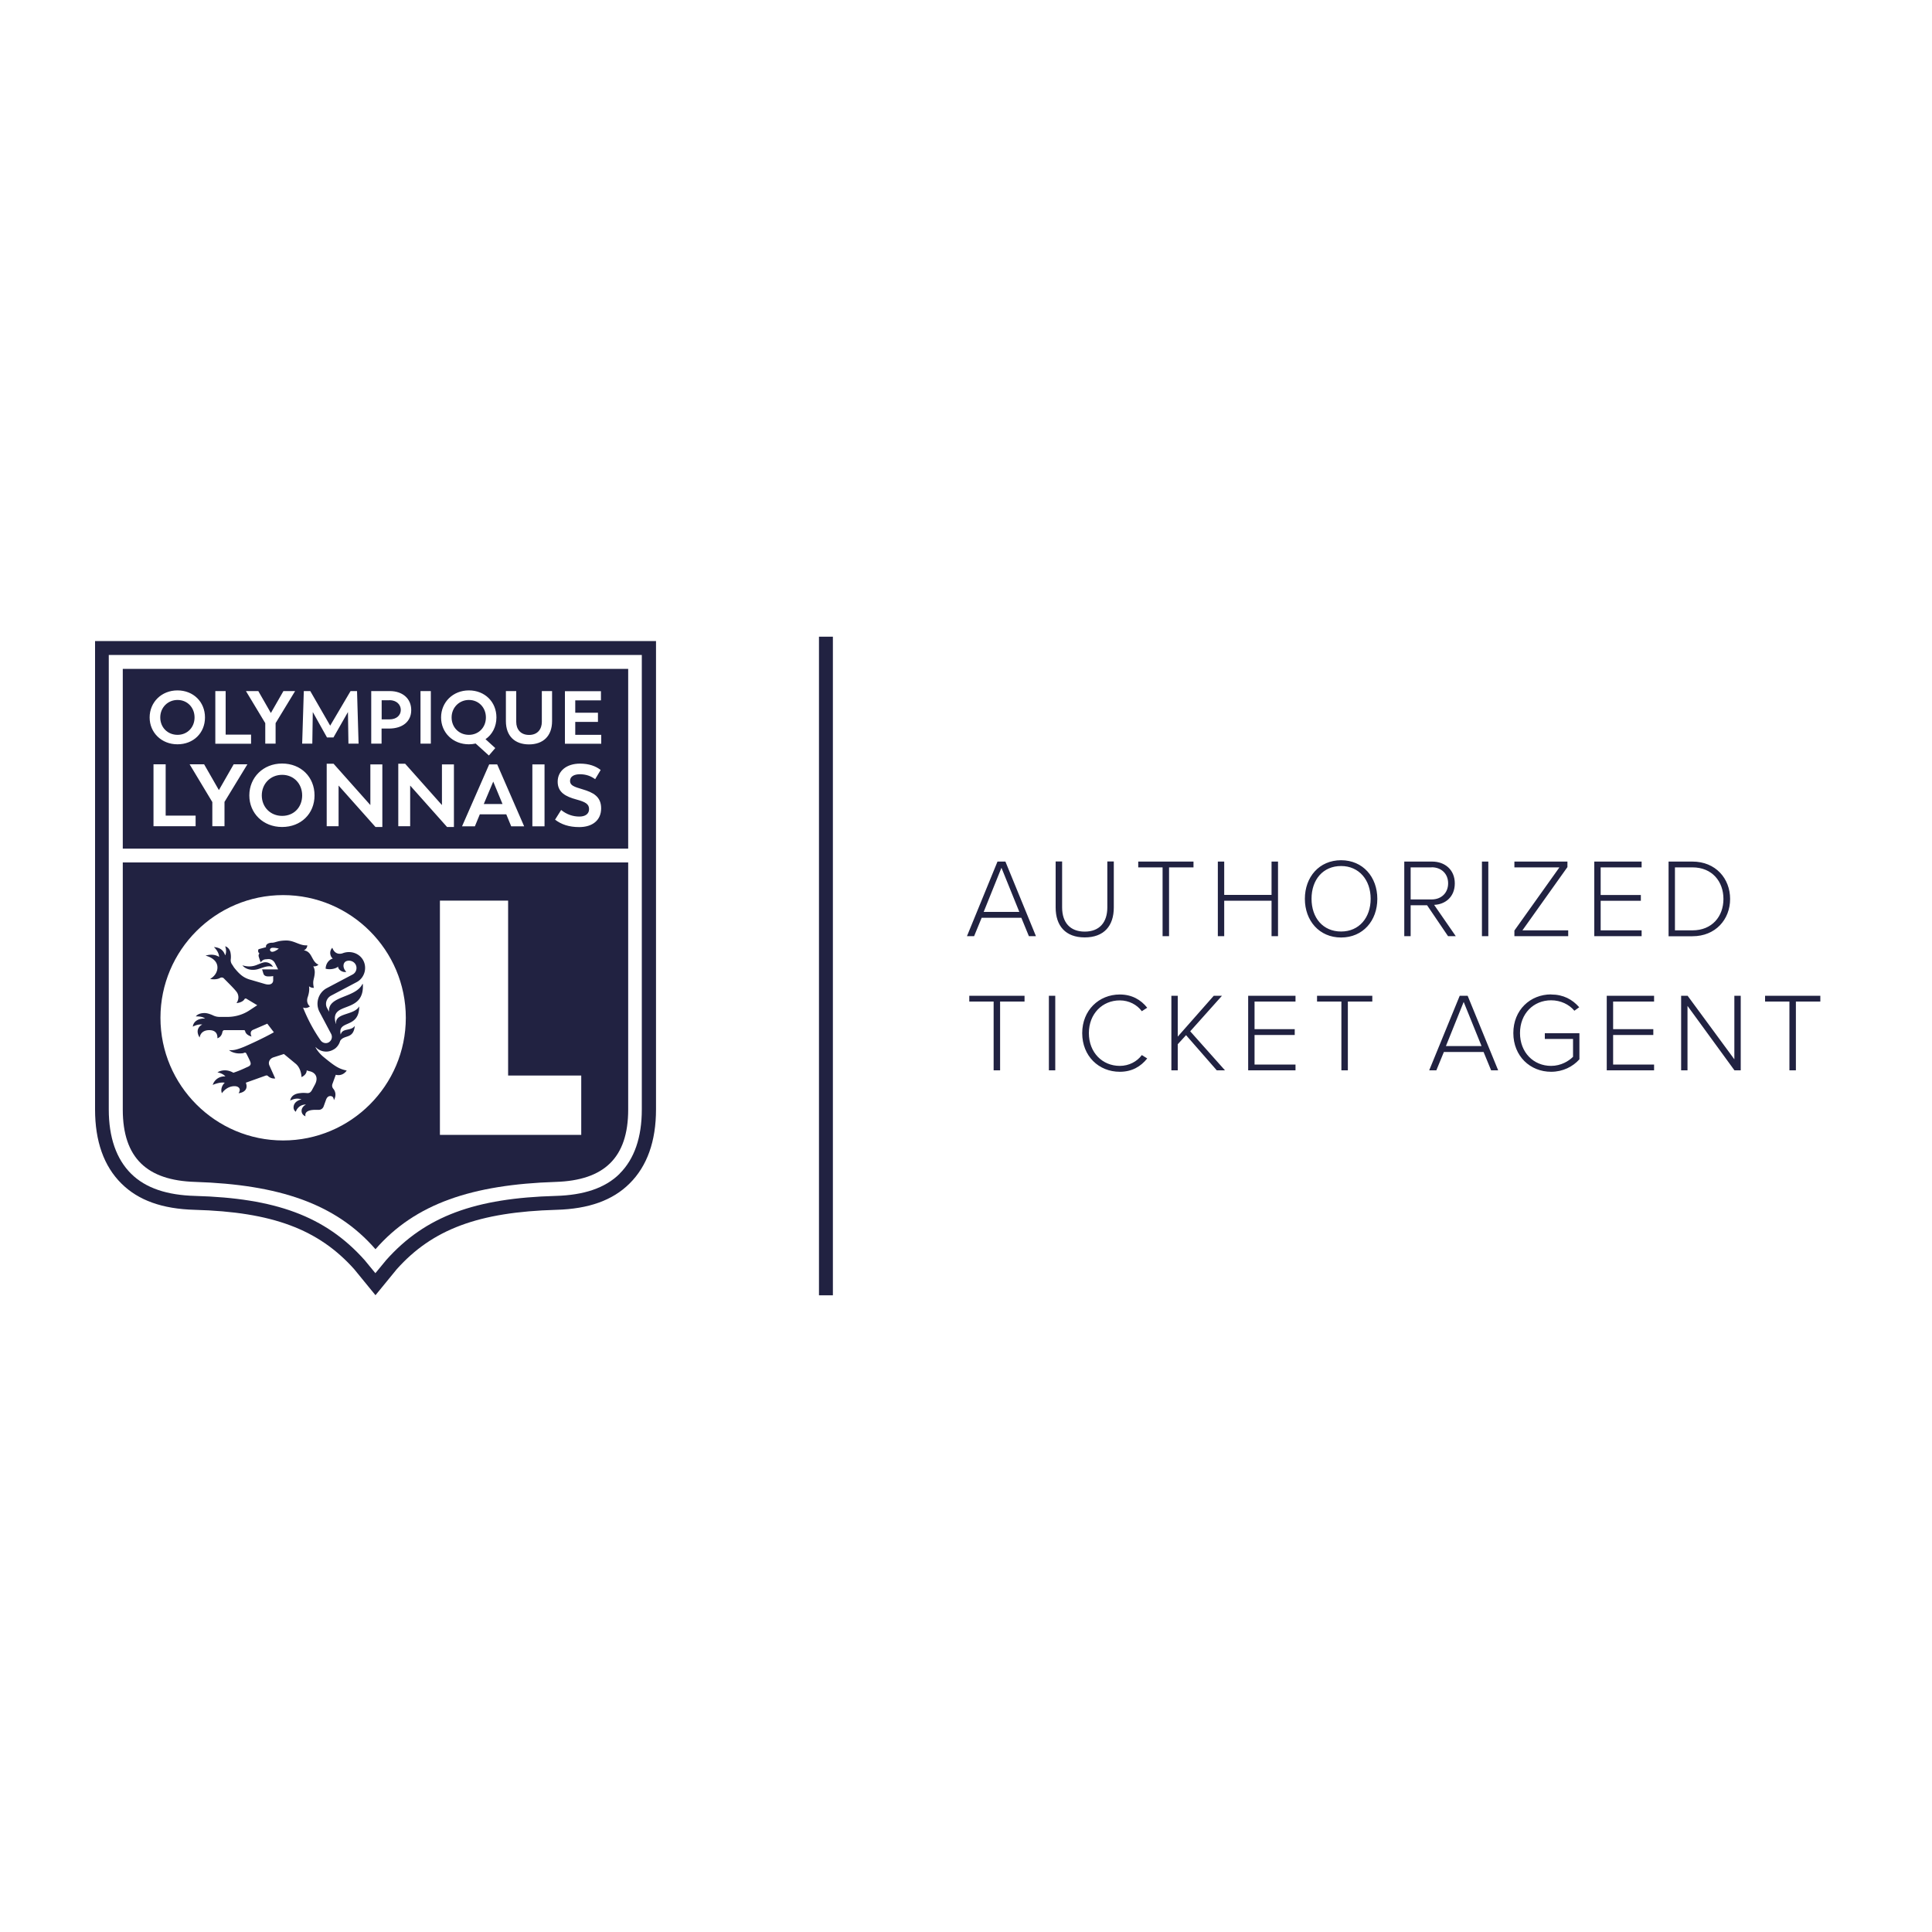
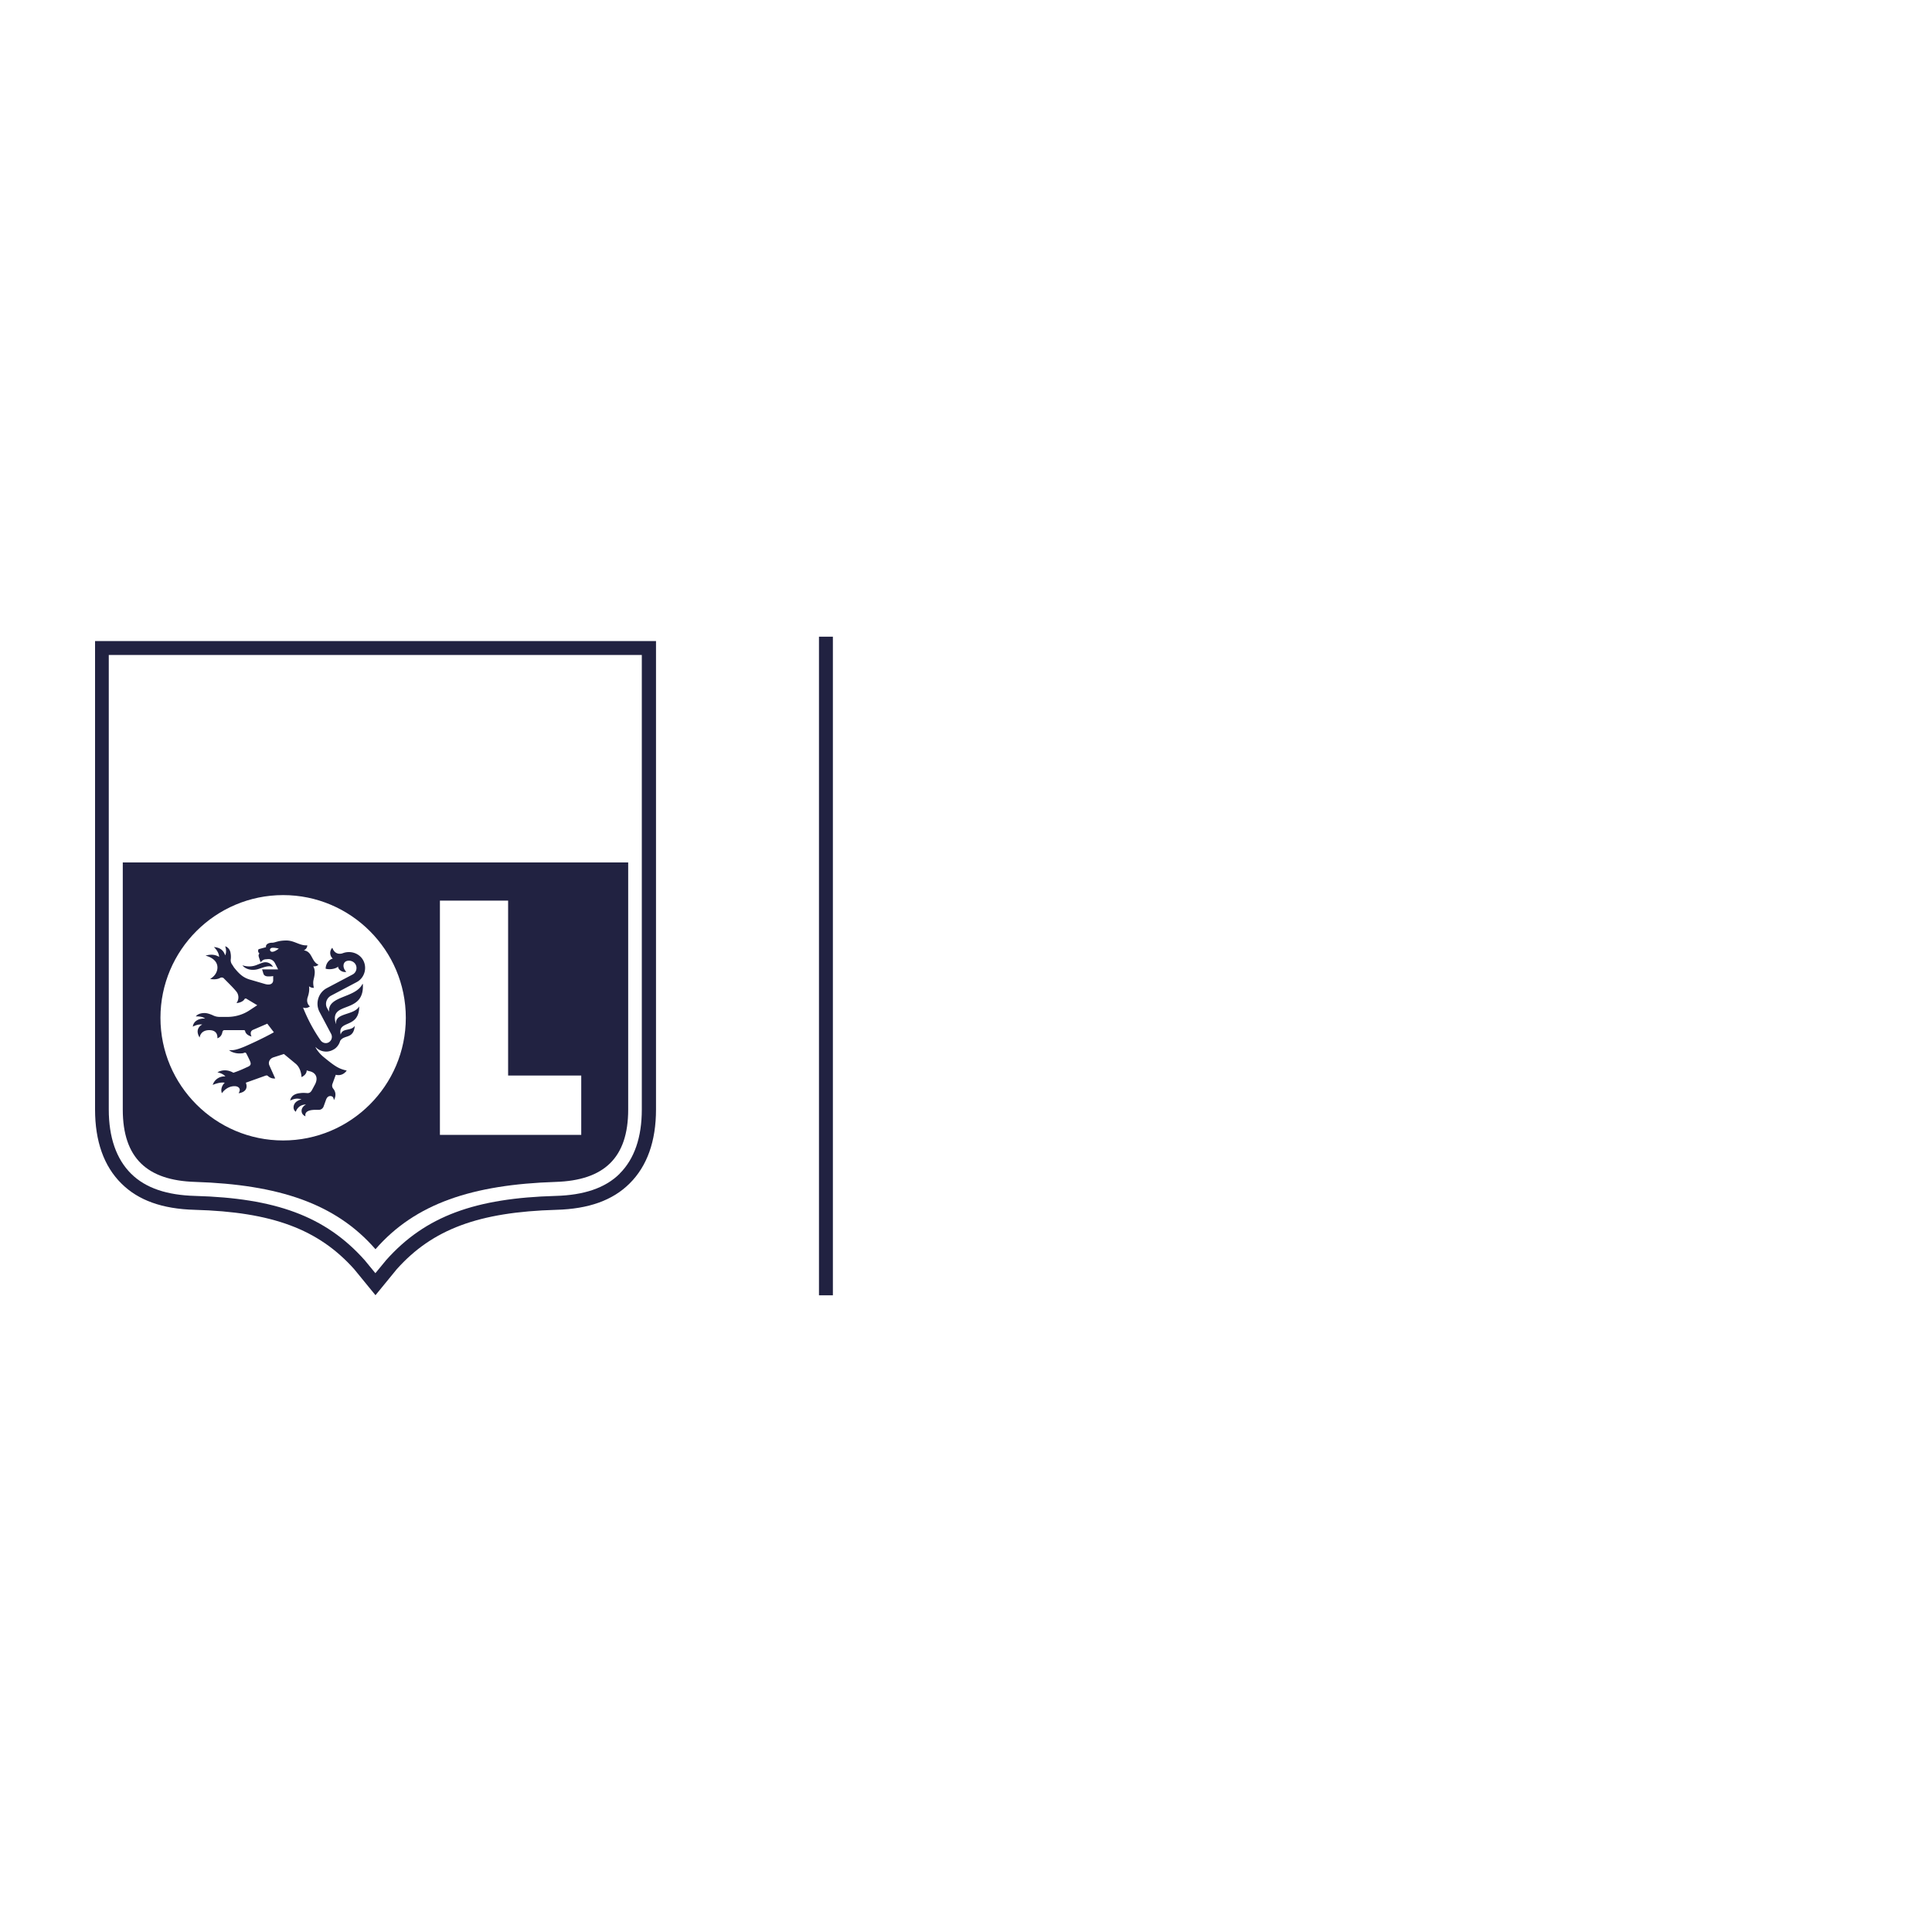
<svg xmlns="http://www.w3.org/2000/svg" id="Laag_1" viewBox="0 0 200 200">
  <defs>
    <style>.cls-1{fill:#212241}</style>
  </defs>
  <path d="M84.78 65.91h1.44v68.18h-1.44z" class="cls-1" />
  <g>
    <path d="M67.9 66.36H9.84v48.49c0 3.29.91 5.87 2.73 7.67 1.75 1.74 4.23 2.63 7.59 2.72 8.02.22 12.81 2.01 16.51 6.15l2.2 2.69 2.2-2.69c3.7-4.14 8.48-5.92 16.51-6.15 3.36-.09 5.84-.98 7.59-2.72 1.82-1.8 2.74-4.38 2.74-7.68V66.35Zm-3.75 55.14c-1.52 1.51-3.75 2.22-6.62 2.3-8.27.23-13.48 2.06-17.56 6.65l-1.11 1.35-1.11-1.35c-4.09-4.59-9.3-6.42-17.56-6.65-2.87-.08-5.1-.79-6.62-2.3-1.53-1.52-2.31-3.76-2.31-6.65V67.8h55.18v47.05c0 2.89-.77 5.13-2.3 6.65Z" class="cls-1" />
    <g>
-       <path d="M29.21 80.21c-1.21 0-2.11.92-2.11 2.13s.89 2.12 2.11 2.12 2.07-.9 2.07-2.12-.88-2.13-2.07-2.13ZM40.31 72.49h-.8v1.98h.8c.76 0 1.18-.44 1.18-.98s-.43-1.01-1.18-1.01ZM50.08 83.23h1.94l-.96-2.32-.98 2.32zM18.38 76.07c1.01 0 1.76-.77 1.76-1.8s-.75-1.81-1.76-1.81-1.79.78-1.79 1.81.76 1.8 1.79 1.8ZM48.54 76.07c1.01 0 1.76-.77 1.76-1.8s-.75-1.81-1.76-1.81-1.79.79-1.79 1.81.76 1.8 1.79 1.8Z" class="cls-1" />
-       <path d="M65.03 69.24H12.71v18.61h52.32V69.24Zm-16.49 2.23c1.65 0 2.85 1.19 2.85 2.8 0 .95-.43 1.77-1.13 2.25l1.01.92-.66.77-1.37-1.24c-.22.05-.46.08-.7.08-1.66 0-2.88-1.21-2.88-2.78s1.22-2.8 2.88-2.8Zm-5.01.07h1.07v5.44h-1.07v-5.44Zm-12.08 0h.67l2.06 3.58 2.11-3.58h.67l.16 5.44h-1.05l-.05-3.27-1.5 2.63h-.67l-1.47-2.63-.05 3.27h-1.05l.17-5.44Zm-4.71 0 1.3 2.27 1.3-2.27h1.21l-2.02 3.32v2.12h-1.07v-2.12l-2-3.32h1.28Zm-4.45 0h1.07v4.51h2.63v.94h-3.7v-5.44Zm-3.92-.07c1.65 0 2.85 1.19 2.85 2.8s-1.2 2.78-2.85 2.78-2.88-1.21-2.88-2.78 1.22-2.8 2.88-2.8Zm1.88 14.06h-4.36v-6.41h1.26v5.31h3.1v1.1Zm2.99-2.5v2.5h-1.26v-2.5l-2.35-3.91h1.5l1.53 2.67 1.53-2.67h1.42l-2.38 3.91Zm5.96 2.58c-1.96 0-3.39-1.42-3.39-3.27s1.43-3.3 3.39-3.3 3.36 1.4 3.36 3.3-1.41 3.27-3.36 3.27Zm10.38 0h-.71l-3.82-4.29v4.21h-1.23v-6.47h.71l3.81 4.28v-4.21h1.24v6.48Zm-.08-10.19v1.56h-1.07v-5.44h1.92c1.32 0 2.22.77 2.22 1.97s-.92 1.9-2.27 1.91h-.81Zm7.49 10.19h-.71l-3.82-4.29v4.21h-1.23v-6.47h.71l3.81 4.28v-4.21h1.24v6.48Zm5.93-.07-.51-1.24h-2.74l-.51 1.24h-1.33l2.81-6.41h.83l2.79 6.41h-1.33Zm3.45 0h-1.26v-6.41h1.26v6.41Zm.78-10.89c0 1.57-.95 2.41-2.39 2.41s-2.39-.84-2.39-2.41v-3.11h1.07v3.19c0 .74.43 1.35 1.33 1.35s1.32-.62 1.32-1.35v-3.19h1.06v3.11Zm2.81 10.97c-1.07 0-1.86-.28-2.5-.77l.63-1c.57.46 1.21.68 1.89.68.57 0 1-.25 1-.77s-.36-.74-1.32-1c-1.09-.3-1.93-.72-1.93-1.84s.93-1.87 2.31-1.87c.94 0 1.64.26 2.14.66l-.57.95c-.44-.32-.93-.51-1.58-.51-.58 0-1.02.22-1.02.69s.42.61 1.3.87c1.08.32 1.92.74 1.92 1.97s-.9 1.94-2.27 1.94Zm2.27-8.63h-3.75v-5.44h3.73v.95h-2.66v1.28h2.35v.95h-2.35v1.34h2.69v.94Z" class="cls-1" />
-     </g>
+       </g>
    <path d="M65.03 89.28H12.71v25.58c0 5.03 2.53 7.34 7.49 7.49 8.64.28 14.55 2.23 18.67 6.97 4.12-4.74 10.04-6.69 18.67-6.97 4.96-.16 7.49-2.46 7.49-7.49V89.28Zm-35.72 28.78c-7 0-12.7-5.7-12.7-12.7s5.7-12.7 12.7-12.7 12.7 5.7 12.7 12.7-5.7 12.7-12.7 12.7Zm30.86-.58H45.54V93.23h7.06v18.11h7.57v6.14Z" class="cls-1" />
    <g>
      <path d="M26.78 100.3c.52-.16.97-.38 1.48-.21a.88.88 0 0 0-1.04-.44c-.21.06-.4.15-.57.21-.52.23-1.02.23-1.56.07.4.49 1.13.56 1.69.37Z" class="cls-1" />
      <path d="M37.51 101.88c-.73 1.46-3.62 1.19-3.44 2.86l-.21-.38c-.25-.46-.06-1.04.41-1.29l2.65-1.4c.84-.44 1.15-1.56.6-2.39-.44-.65-1.29-.88-2.02-.61 0 0-.77.34-1.1-.56-.38.41-.19.96.06 1.12-.25.04-.73.38-.75 1.05.56.15 1.17-.06 1.29-.23-.04.21.33.65.85.56-.44-.46-.33-.98 0-1.11.31-.12.69-.02.9.25.29.38.15.92-.25 1.13l-2.65 1.4c-.9.46-1.25 1.6-.76 2.5l1.19 2.25c.13.25.09.57-.12.77-.27.28-.73.23-.97-.1-.73-1.05-1.34-2.19-1.82-3.4.41.15.71-.12.71-.12s-.46-.33-.21-1c.13-.41.17-.75.12-1.08.12.1.29.17.5.16-.17-.79.04-.83.09-1.52.02-.31-.06-.54-.15-.71.17.02.36 0 .54-.17-.75-.31-.62-1.37-1.52-1.48.34-.15.36-.46.36-.52-.77.06-1.33-.5-2.16-.5-.9 0-1.15.23-1.48.23-.46 0-.69.23-.63.46l-.77.21c-.12.21 0 .38.09.44 0 0-.13.12-.08.31.06.22.2.6.2.6l.15-.15c.08-.07.19-.13.33-.15l.25-.02c.31-.04.6.12.75.41l.33.65h-1.66l.15.48c.08.17.23.25.52.25.31 0 .48-.04.48-.04v.44c0 .25-.2.57-.86.38l-1.4-.41c-.83-.21-1.23-.6-1.79-1.29l-.17-.27a.765.765 0 0 1-.17-.6c.02-.17.02-.4-.02-.62-.07-.52-.46-.69-.56-.71.02.06.2.52 0 .94-.15-.46-.46-.81-1.17-.86 0 0 .52.44.54 1.02-.63-.42-1.4-.13-1.4-.13s1.23.25 1.23 1.23c0 .36-.19.85-.76 1.18 0 0 .61.13 1.02-.1.12-.07.27-.07.38.02.4.41 1.29 1.27 1.42 1.54.29.57-.09 1.04-.09 1.04s.62-.04.83-.41c.04-.06.12-.08.17-.06l1.15.69-.79.52c-.69.46-1.5.69-2.31.69h-.79c-.25 0-.5-.06-.71-.17-.21-.09-.54-.23-.86-.23-.69 0-.9.35-.9.35s.69-.04.96.23c-.42-.06-1.19.13-1.27.83 0 0 .5-.29.98-.22-.34.16-.73.62-.27 1.35 0 0 .04-.77 1-.77s.83.84.83.84.42-.09.52-.63c.02-.12.09-.21.21-.21h2.02c.08 0 .13.06.13.12.1.42.66.54.66.54s-.27-.5.15-.69l1.48-.64.68.89c-1.11.63-2.69 1.34-3.12 1.52-.88.35-1.13.35-1.52.33 0 0 .46.42 1.33.33.08 0 .15-.02.25-.06.08-.04.17 0 .21.08.14.27.35.69.41.86.14.36-.12.46-.38.57-.36.17-.75.35-1.37.56-.94-.54-1.65-.04-1.65-.04s.55.09.82.42c-.54-.04-1.11.27-1.31.88.14-.06.73-.31 1.25-.23-.15.13-.36.42-.36.81.02.19.06.28.06.28s.46-.73 1.31-.73c.36 0 .54.19.54.39 0 .15-.12.34-.12.34s1.12-.09.75-1.09l2.04-.73c.1-.04.21-.02.27.06.14.12.39.27.73.23l-.6-1.34c-.16-.35.04-.73.44-.85l1.06-.34s.28.23 1.21 1c.61.5.61 1.39.61 1.39s.54-.21.54-.7c.1.04.22.08.33.1.54.13.91.6.54 1.34l-.34.63c-.14.23-.27.29-.46.29-.21-.02-.48-.04-.75 0-1 .09-1.02.77-1.02.77s.33-.2.73-.2c.16 0 .31.04.44.08 0 0-.83.13-.83.84 0 .29.23.44.23.44s.21-.75 1.06-.75c0 0-.46.21-.46.65s.41.57.41.57-.27-.67 1.02-.67H33c.23 0 .42-.14.5-.35l.25-.69c.15-.41.41-.41.56-.37.25.06.25.41.25.41s.42-.63-.08-1.21a.5.5 0 0 1-.07-.46l.35-.96c.76.19 1.13-.44 1.13-.44-.81-.17-1.21-.43-2.38-1.39-.52-.42-.85-.96-.85-1.05.29.31.69.48 1.11.48.33 0 .65-.12.94-.33.25-.21.42-.48.5-.77.41-.69 1.37-.14 1.52-1.56-.41.57-1.29.19-1.46.9-.36-1.58 1.9-.54 1.92-2.92-.56.96-2.54.63-2.4 1.82l-.02-.02c-.77-2.46 3-.87 2.79-4.13Zm-9.33-3.35c-.28 0-.36-.42.08-.42.31 0 .6.09.6.09s-.4.33-.68.33Z" class="cls-1" />
    </g>
  </g>
  <g>
-     <path d="m106.51 96.91-.78-1.9h-4.11l-.78 1.9h-.74l3.16-7.72h.82l3.16 7.72h-.74Zm-2.84-7.08-1.84 4.57h3.69l-1.85-4.57ZM109.28 89.18h.67v4.75c0 1.56.82 2.51 2.34 2.51s2.34-.95 2.34-2.51v-4.75h.67v4.76c0 1.91-1.02 3.1-3.01 3.1s-3.01-1.2-3.01-3.1v-4.76ZM120.35 96.91v-7.12h-2.52v-.6h5.72v.6h-2.53v7.12h-.67ZM131.63 96.91v-3.67h-4.9v3.67h-.66v-7.72h.66v3.45h4.9v-3.45h.67v7.72h-.67ZM138.83 89.05c2.26 0 3.75 1.74 3.75 4s-1.49 4-3.75 4-3.75-1.74-3.75-4 1.48-4 3.75-4Zm0 .6c-1.88 0-3.06 1.42-3.06 3.39s1.18 3.39 3.06 3.39 3.06-1.45 3.06-3.39-1.2-3.39-3.06-3.39ZM149.9 96.91l-2.17-3.2h-1.7v3.2h-.66v-7.72h2.88c1.33 0 2.35.85 2.35 2.26s-1 2.18-2.14 2.22l2.24 3.24h-.8Zm-1.7-7.12h-2.17v3.32h2.17c1.02 0 1.71-.69 1.71-1.67s-.69-1.66-1.71-1.66ZM153.41 96.91v-7.72h.66v7.72h-.66ZM156.77 96.91v-.58l4.66-6.54h-4.66v-.6h5.49v.57l-4.66 6.55h4.74v.6h-5.57ZM165.04 96.91v-7.72h4.9v.6h-4.24v2.86h4.16v.6h-4.16v3.06h4.24v.6h-4.9ZM172.73 96.91v-7.72h2.47c2.4 0 3.9 1.75 3.9 3.87s-1.51 3.86-3.9 3.86h-2.47Zm.66-.6h1.81c2.04 0 3.21-1.45 3.21-3.25s-1.16-3.27-3.21-3.27h-1.81v6.52ZM102.86 110.8v-7.12h-2.52v-.6h5.72v.6h-2.53v7.12h-.67ZM108.58 110.8v-7.72h.66v7.72h-.66ZM112.03 106.95c0-2.37 1.73-4 3.89-4 1.25 0 2.18.54 2.84 1.37l-.56.36c-.49-.67-1.33-1.12-2.28-1.12-1.8 0-3.2 1.38-3.2 3.39s1.4 3.39 3.2 3.39c.95 0 1.79-.45 2.28-1.12l.56.35c-.68.85-1.59 1.38-2.84 1.38-2.17 0-3.89-1.62-3.89-4ZM125.96 110.8l-3.18-3.64-.86.94v2.7h-.66v-7.72h.66v4.23l3.73-4.23h.85l-3.29 3.68 3.6 4.04h-.85ZM129.21 110.8v-7.72h4.9v.6h-4.24v2.86h4.16v.6h-4.16v3.06h4.24v.6h-4.9ZM138.86 110.8v-7.12h-2.52v-.6h5.72v.6h-2.53v7.12h-.67ZM154.36 110.8l-.78-1.9h-4.11l-.78 1.9h-.74l3.16-7.72h.82l3.16 7.72h-.74Zm-2.84-7.08-1.84 4.57h3.69l-1.85-4.57ZM160.57 102.95c1.27 0 2.2.51 2.91 1.32l-.5.36c-.54-.65-1.42-1.08-2.41-1.08-1.82 0-3.22 1.38-3.22 3.39s1.4 3.4 3.22 3.4c1.03 0 1.84-.51 2.27-.94v-1.85h-2.92v-.59h3.58v2.7c-.68.76-1.71 1.29-2.93 1.29-2.17 0-3.91-1.62-3.91-4.01s1.75-4 3.91-4ZM166.33 110.8v-7.72h4.9v.6h-4.24v2.86h4.16v.6h-4.16v3.06h4.24v.6h-4.9ZM179.55 110.8l-4.86-6.67v6.67h-.66v-7.72h.67l4.84 6.58v-6.58h.66v7.72h-.65ZM185.24 110.8v-7.12h-2.52v-.6h5.72v.6h-2.53v7.12h-.67Z" class="cls-1" />
-   </g>
+     </g>
</svg>